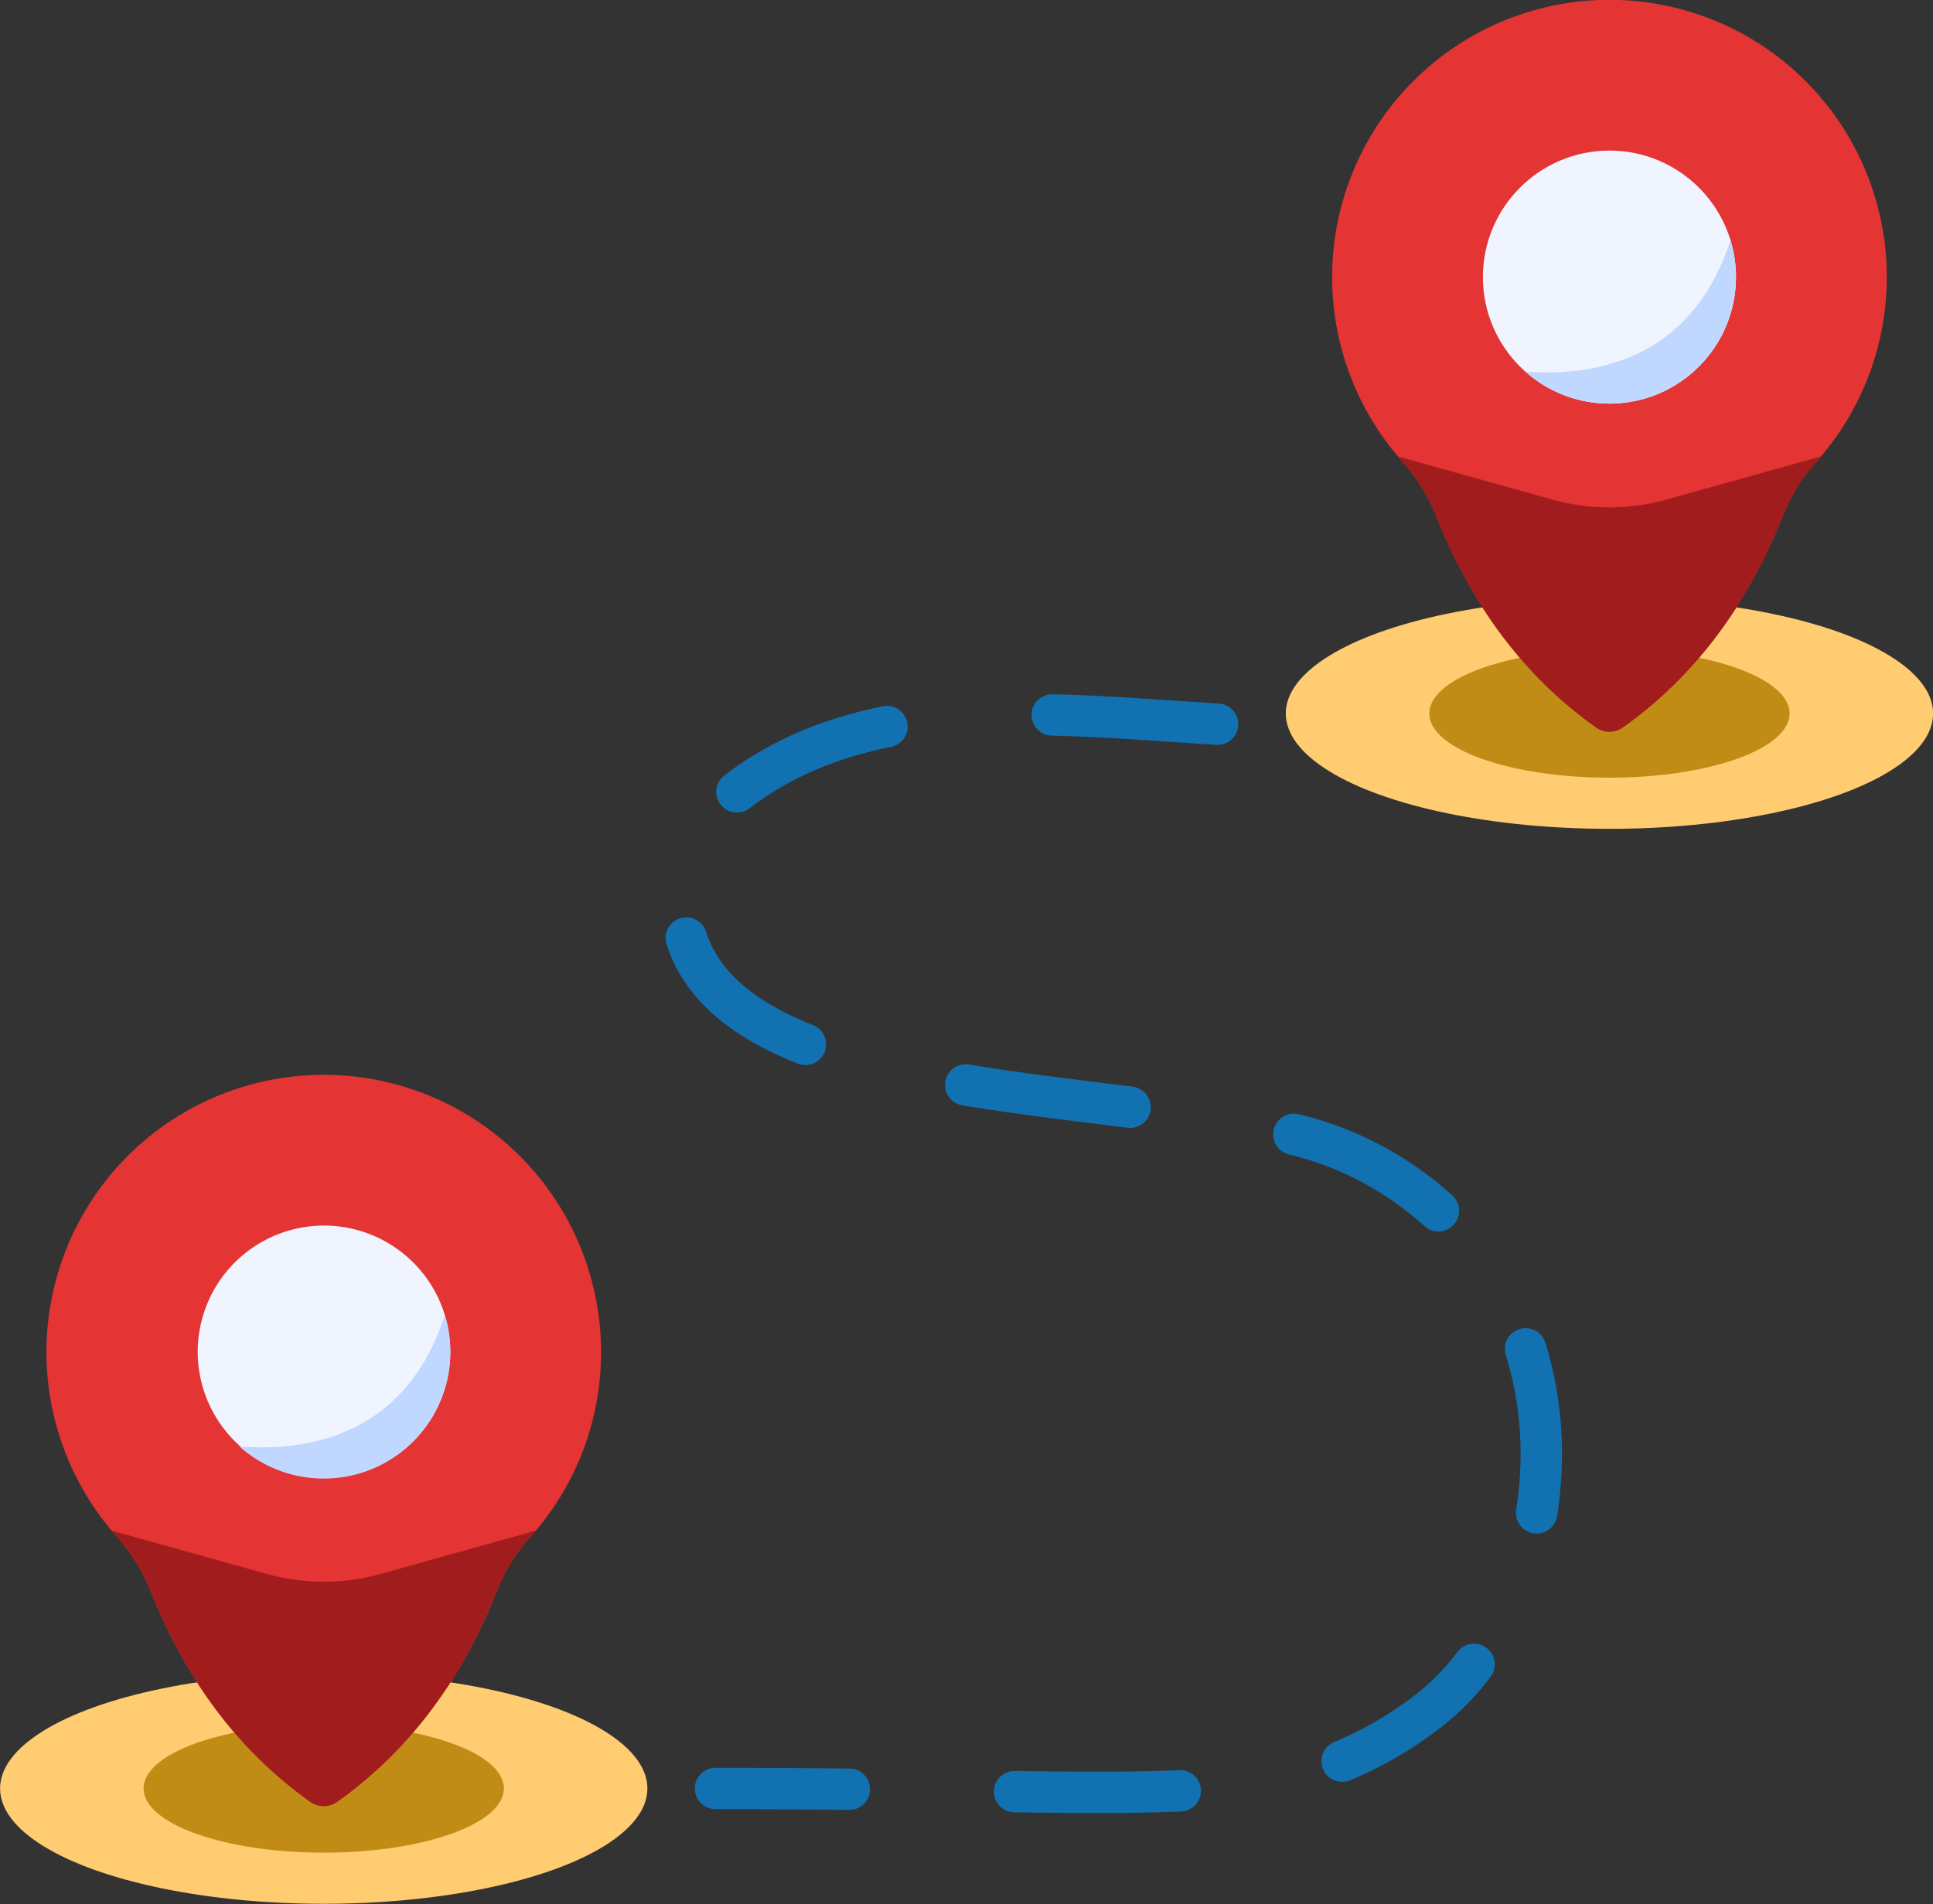
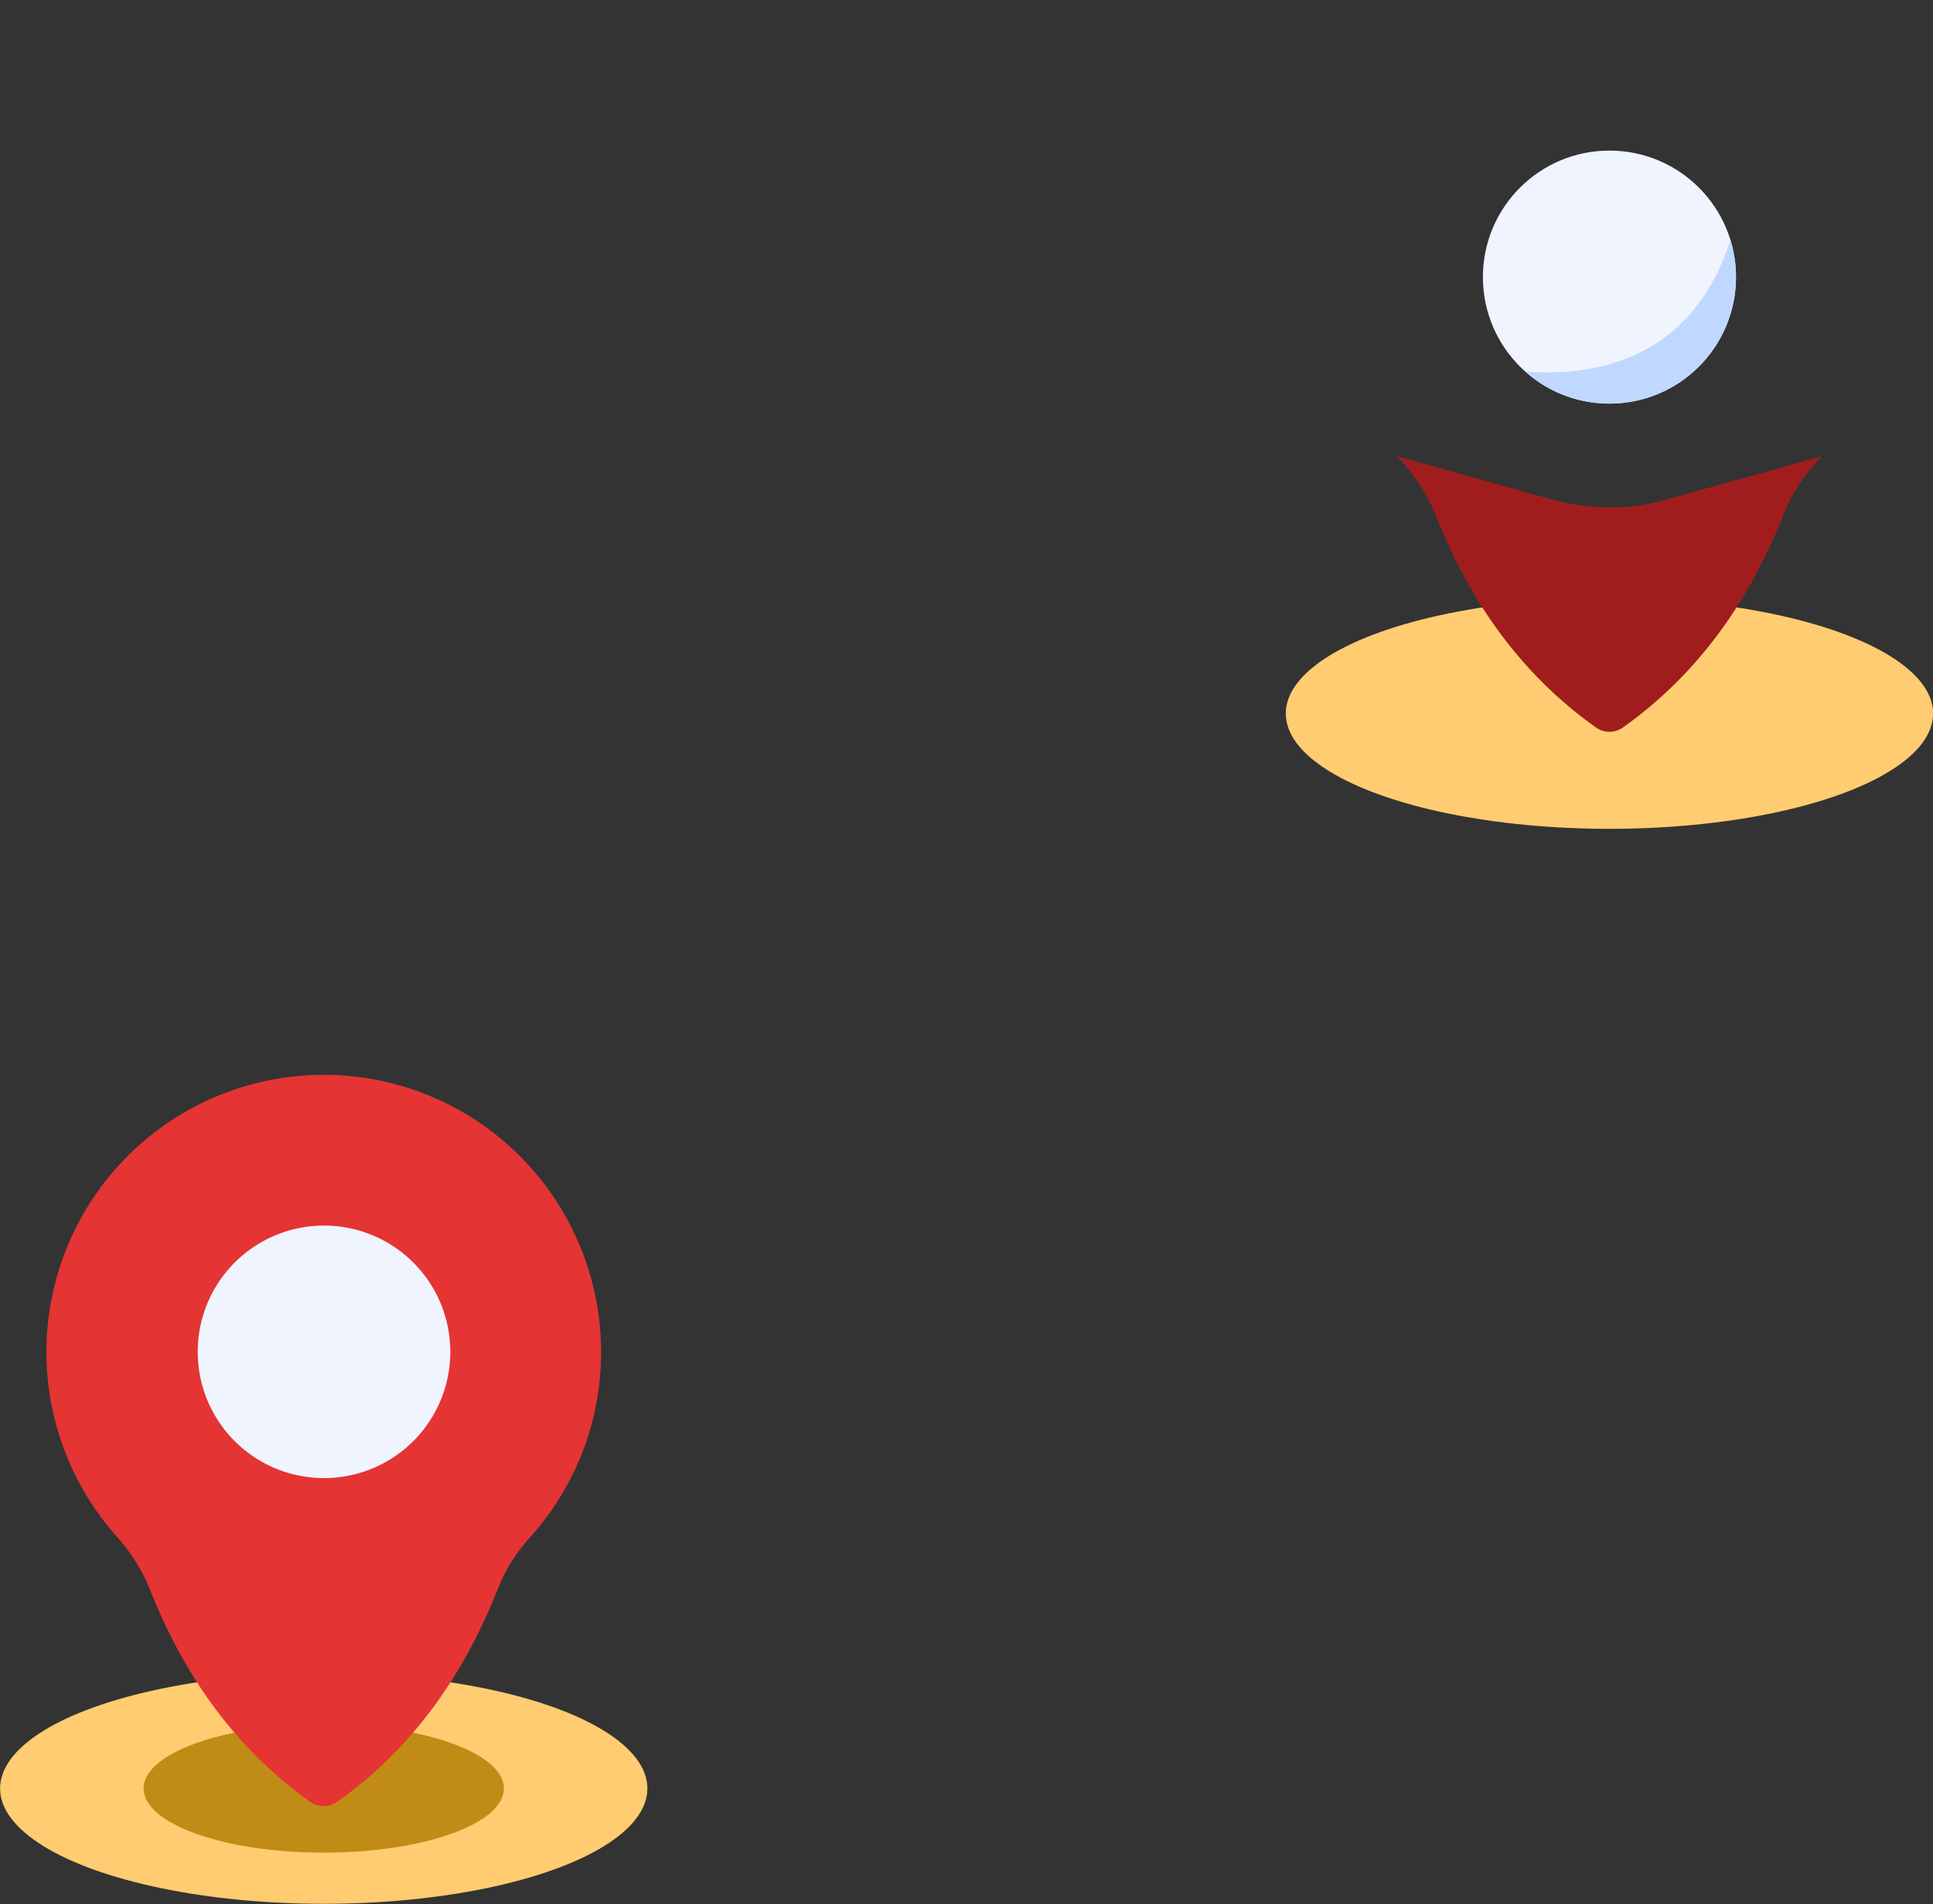
<svg xmlns="http://www.w3.org/2000/svg" height="460.1" preserveAspectRatio="xMidYMid meet" version="1.0" viewBox="17.2 20.0 467.0 460.1" width="467.0" zoomAndPan="magnify">
  <rect x="17.2" y="20.0" width="467.0" height="460.1" fill="#333333" stroke="none" />
  <g id="change1_1">
    <ellipse cx="406.032" cy="192.411" fill="#ffcc71" rx="78.194" ry="27.871" />
  </g>
  <g id="change2_1">
-     <ellipse cx="406.032" cy="192.411" fill="#c18c16" rx="43.522" ry="15.513" />
-   </g>
+     </g>
  <g id="change3_1">
-     <path d="M406.032,19.96a67,67,0,0,0-49.938,111.663,43.008,43.008,0,0,1,7.991,12.84c8.611,21.761,21.42,38.92,38.7,51.175a5.617,5.617,0,0,0,6.5,0c17.279-12.255,30.088-29.414,38.7-51.176a40.84,40.84,0,0,1,7.664-12.475A67,67,0,0,0,406.032,19.96Z" fill="#e53434" />
-   </g>
+     </g>
  <g id="change4_1">
    <path d="M457.287,130.248q-.81.96-1.65,1.89a41.133,41.133,0,0,0-7.66,12.48c-8.61,21.76-21.42,38.92-38.7,51.179a5.617,5.617,0,0,1-6.5,0c-17.27-12.259-30.08-29.419-38.69-51.179a42.98,42.98,0,0,0-7.99-12.84q-.675-.75-1.32-1.53l37.52,10.48a51.048,51.048,0,0,0,27.47,0Z" fill="#a11d1d" />
  </g>
  <g id="change5_1">
    <circle cx="406.032" cy="86.961" fill="#f0f4ff" r="30.572" />
  </g>
  <g id="change1_2">
    <ellipse cx="95.414" cy="452.169" fill="#ffcc71" rx="78.194" ry="27.871" />
  </g>
  <g id="change2_2">
    <ellipse cx="95.414" cy="452.169" fill="#c18c16" rx="43.522" ry="15.513" />
  </g>
  <g id="change3_2">
    <path d="M162.41,346.72a66.642,66.642,0,0,1-15.74,43.13q-.81.96-1.65,1.89a41.145,41.145,0,0,0-7.66,12.48c-8.61,21.76-21.42,38.92-38.7,51.18a5.62,5.62,0,0,1-6.5,0c-17.27-12.26-30.08-29.42-38.69-51.18a42.992,42.992,0,0,0-7.99-12.84q-.675-.75-1.32-1.53a66.993,66.993,0,1,1,118.25-43.13Z" fill="#e53434" />
  </g>
  <g id="change5_2">
-     <path d="M125.99,346.72a30.51,30.51,0,1,1-1.33-8.97A30.9,30.9,0,0,1,125.99,346.72Z" fill="#f0f4ff" />
+     <path d="M125.99,346.72a30.51,30.51,0,1,1-1.33-8.97A30.9,30.9,0,0,1,125.99,346.72" fill="#f0f4ff" />
  </g>
  <g id="change6_1">
-     <path d="M282.337,458.108h-.1c-5.346,0-11.5-.052-19.949-.171a5,5,0,0,1,.069-10h.072c8.4.119,14.511.171,19.808.171h.1c7.895,0,14.18-.118,19.772-.373a5,5,0,0,1,.454,9.991C296.816,457.986,290.387,458.108,282.337,458.108Zm-59.972-.752h-.056c-11.292-.126-21.839-.187-32.245-.187a5,5,0,1,1,0-10c10.443,0,21.027.061,32.356.187a5,5,0,0,1-.055,10Zm119.092-6.789a5,5,0,0,1-1.888-9.631,85.762,85.762,0,0,0,18.393-10.5A55.046,55.046,0,0,0,369.34,419.16a5,5,0,0,1,7.961,6.053,65.1,65.1,0,0,1-13.456,13.313A95.471,95.471,0,0,1,343.34,450.2,4.991,4.991,0,0,1,341.457,450.567Zm46.986-59.988a5.006,5.006,0,0,1-4.944-5.786,85.852,85.852,0,0,0,1.064-13.439,80.383,80.383,0,0,0-3.546-23.859,5,5,0,1,1,9.549-2.965,90.352,90.352,0,0,1,4,26.824,95.923,95.923,0,0,1-1.188,15.009A5,5,0,0,1,388.443,390.579Zm-23.732-72.995a4.981,4.981,0,0,1-3.368-1.307,76.267,76.267,0,0,0-21.015-13.459,77.128,77.128,0,0,0-11.838-3.88,5,5,0,0,1,2.453-9.693,84.193,84.193,0,0,1,37.14,19.646,5,5,0,0,1-3.372,8.693Zm-74.486-25.032a5.174,5.174,0,0,1-.63-.04q-3.171-.4-6.388-.8c-11.041-1.37-22.458-2.786-33.5-4.614a5,5,0,0,1,1.634-9.866c10.837,1.794,22.152,3.2,33.093,4.556q3.224.4,6.4.8a5,5,0,0,1-.617,9.962Zm-78.446-15.186a4.985,4.985,0,0,1-1.846-.355c-17.308-6.886-27.673-16.306-31.687-28.8a5,5,0,1,1,9.521-3.059c3.043,9.471,11.5,16.853,25.862,22.566a5,5,0,0,1-1.85,9.646Zm-16.535-61.015a5,5,0,0,1-3.044-8.97c10.716-8.206,23.279-13.678,38.407-16.729a5,5,0,0,1,1.977,9.8c-13.6,2.743-24.823,7.606-34.3,14.865A4.974,4.974,0,0,1,195.244,216.351ZM311.36,200c-.106,0-.211,0-.318-.01q-4.875-.306-9.808-.647c-9.839-.665-20.014-1.353-29.93-1.578a5,5,0,0,1,.229-10c10.138.231,20.426.926,30.375,1.6q4.9.331,9.76.644a5,5,0,0,1-.308,9.99Z" fill="#1271b1" />
-   </g>
+     </g>
  <g id="change4_2">
-     <path d="M146.67,389.85q-.81.96-1.65,1.89a41.145,41.145,0,0,0-7.66,12.48c-8.61,21.76-21.42,38.92-38.7,51.18a5.62,5.62,0,0,1-6.5,0c-17.27-12.26-30.08-29.42-38.69-51.18a42.992,42.992,0,0,0-7.99-12.84q-.675-.75-1.32-1.53l37.52,10.48a51.048,51.048,0,0,0,27.47,0Z" fill="#a11d1d" />
-   </g>
+     </g>
  <g id="change7_1">
-     <path d="M125.99,346.72a30.576,30.576,0,0,1-50.92,22.82c16.81,1.26,40.25-2.77,49.59-31.79A30.9,30.9,0,0,1,125.99,346.72Z" fill="#c0d8ff" />
-   </g>
+     </g>
  <g id="change7_2">
    <path d="M436.6,86.962a30.576,30.576,0,0,1-50.92,22.82c16.81,1.26,40.25-2.77,49.59-31.79A30.9,30.9,0,0,1,436.6,86.962Z" fill="#c0d8ff" />
  </g>
</svg>